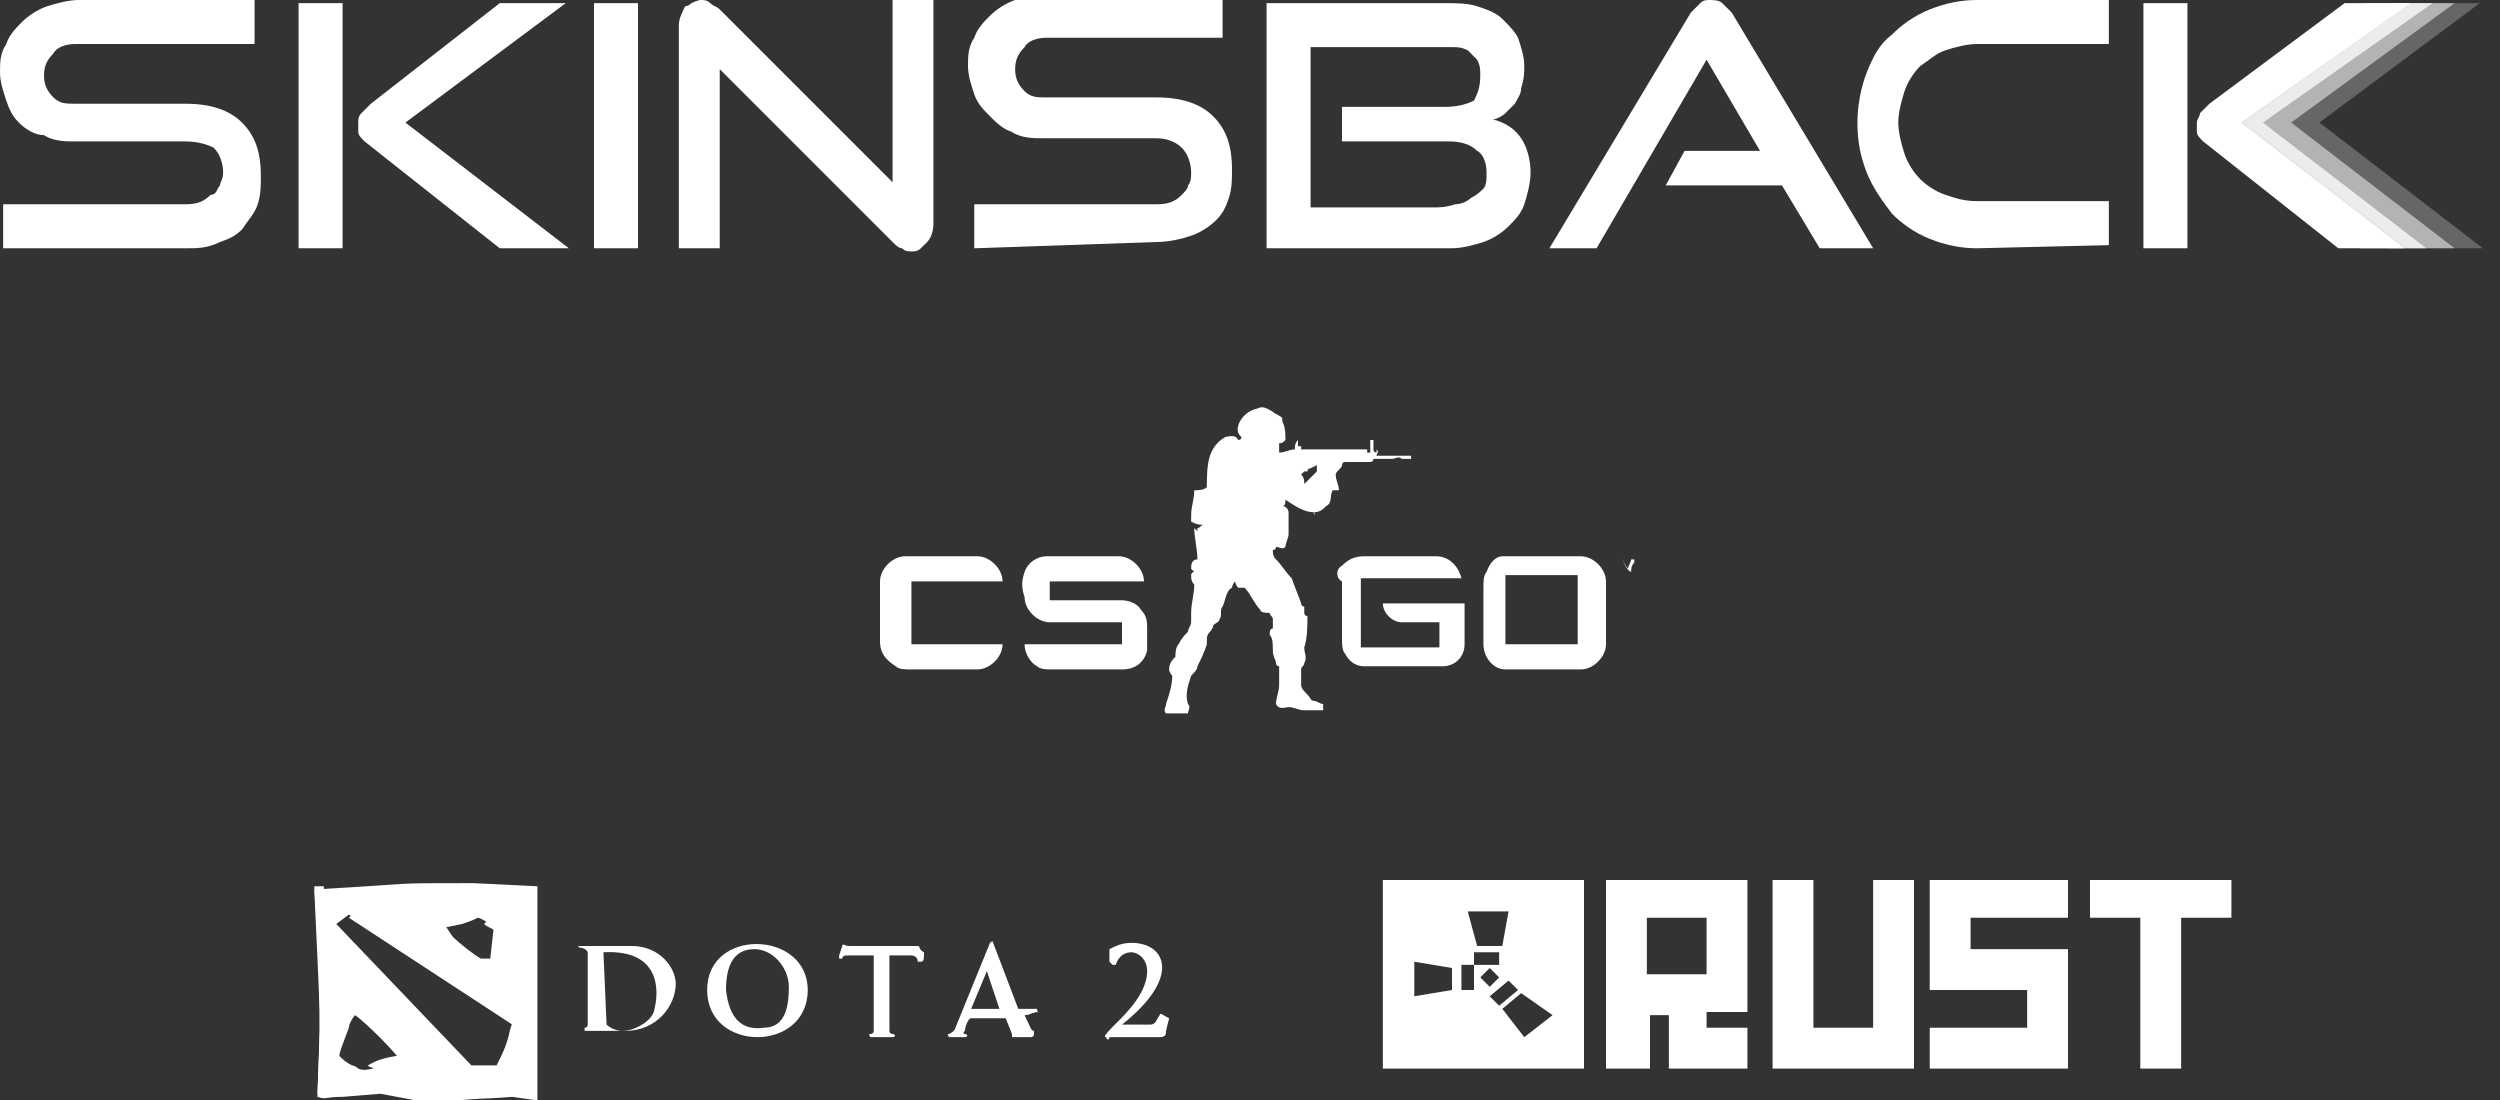
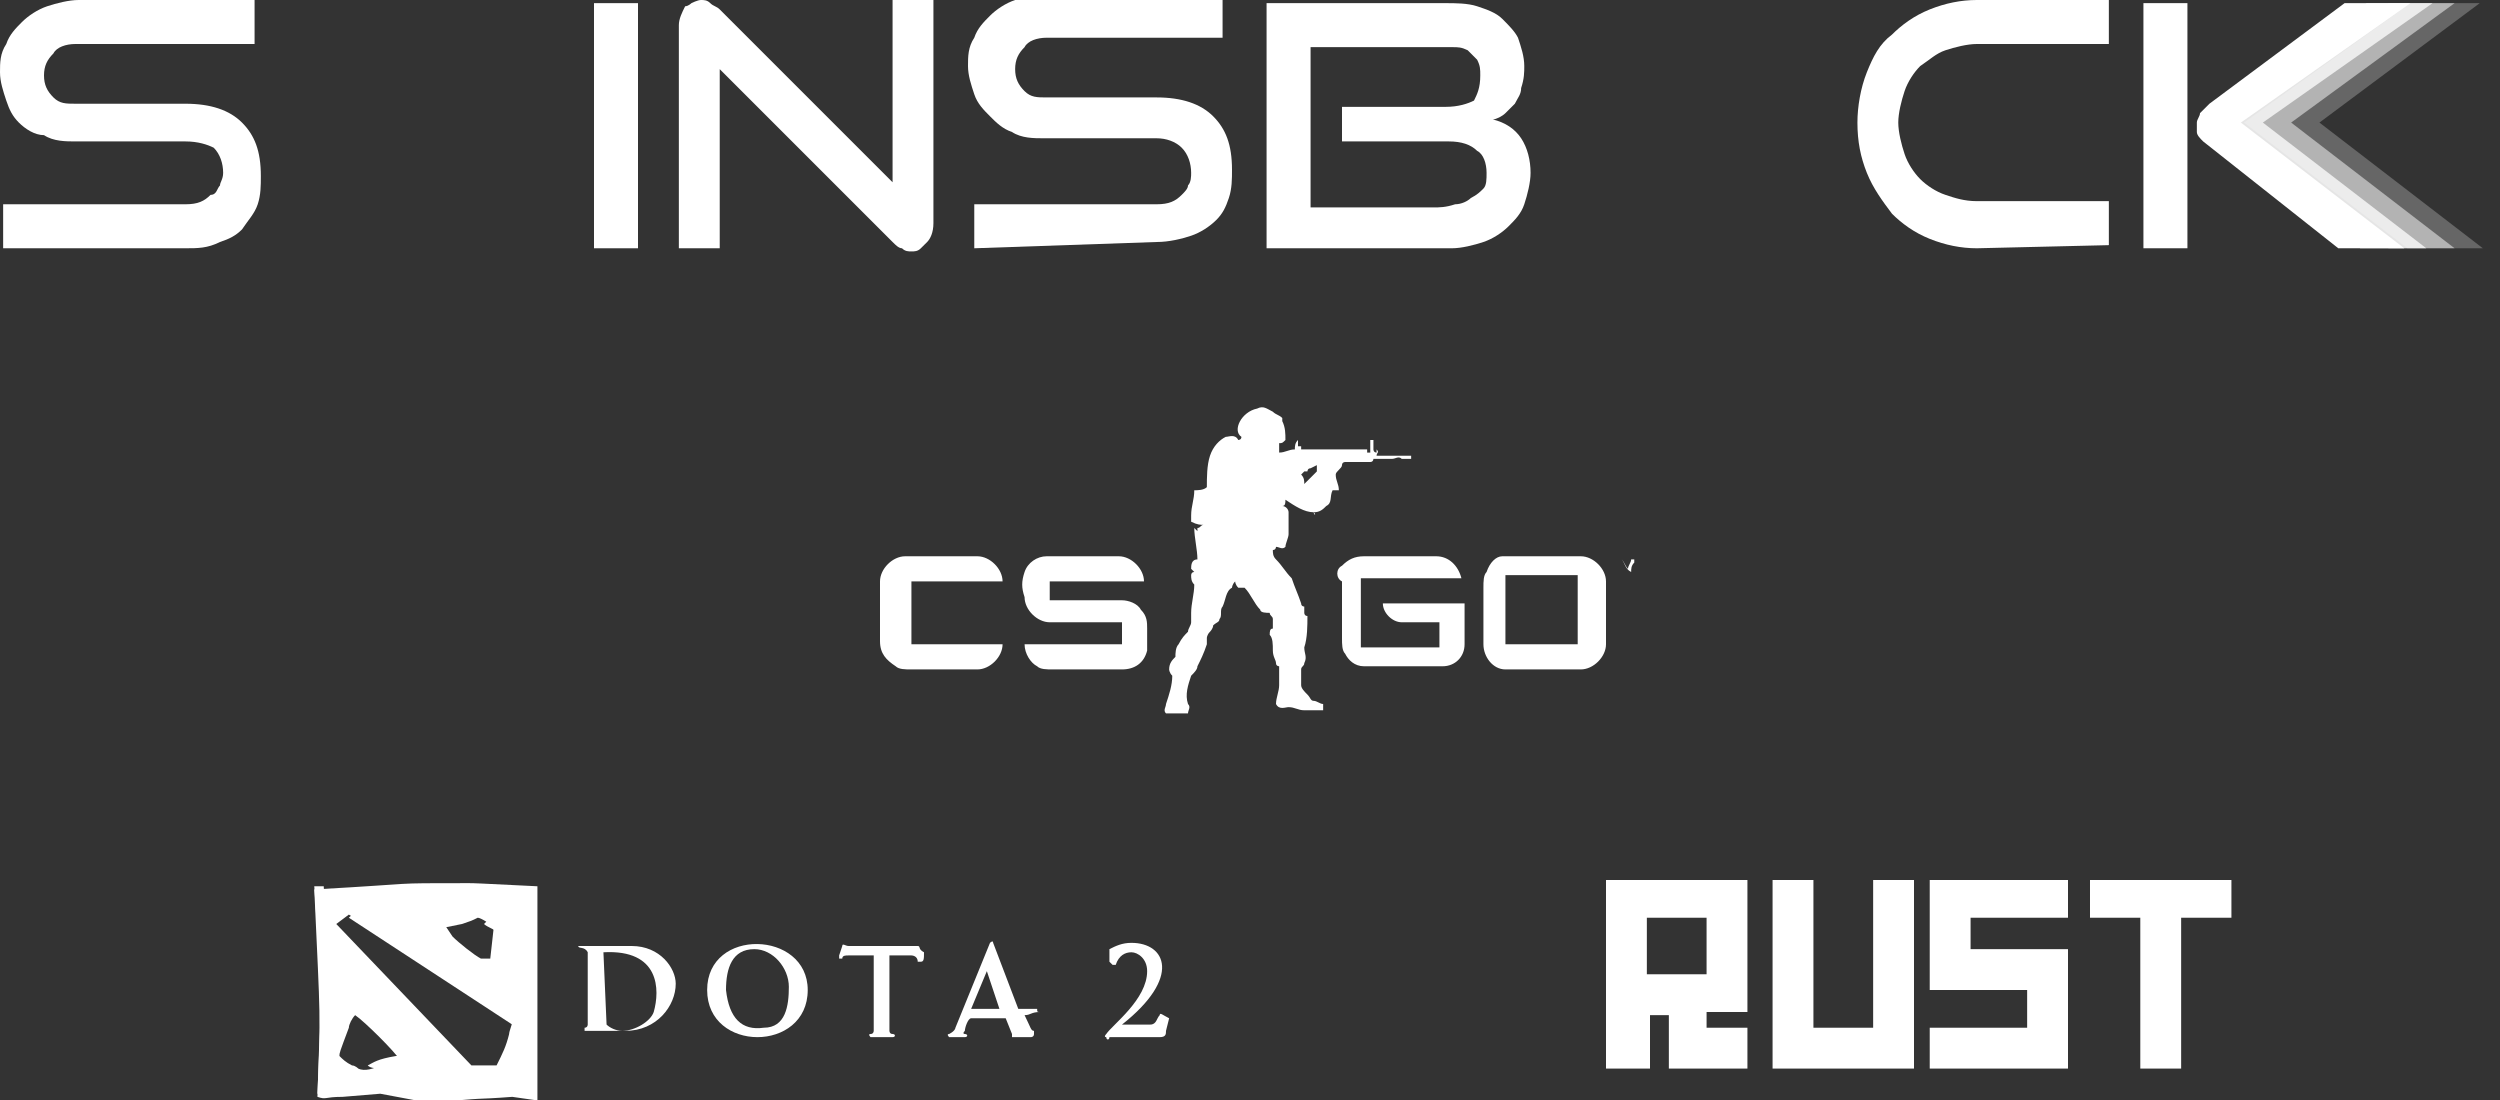
<svg xmlns="http://www.w3.org/2000/svg" width="100" height="44" viewBox="0 0 100 44" fill="none">
  <rect x="0" y="0" width="100" height="44" fill="#333333" stroke="none" />
  <g clip-path="url(#clip0_2077_2138)">
    <path d="M0.126 9.931V8.171H7.417C7.92 8.171 8.171 8.046 8.423 7.794C8.674 7.794 8.674 7.543 8.8 7.417C8.8 7.291 8.926 7.166 8.926 6.914C8.926 6.537 8.8 6.16 8.549 5.909C8.297 5.783 7.92 5.657 7.417 5.657H3.017C2.64 5.657 2.137 5.657 1.76 5.406C1.383 5.406 1.006 5.154 0.754 4.903C0.503 4.651 0.377 4.4 0.251 4.023C0.126 3.646 0 3.269 0 2.891C0 2.514 0 2.137 0.251 1.76C0.377 1.383 0.629 1.131 0.88 0.88C1.131 0.629 1.509 0.377 1.886 0.251C2.263 0.126 2.766 0 3.143 0H10.183V1.76H3.017C2.64 1.76 2.263 1.886 2.137 2.137C1.886 2.389 1.76 2.64 1.76 3.017C1.76 3.394 1.886 3.646 2.137 3.897C2.389 4.149 2.64 4.149 3.017 4.149H7.417C8.423 4.149 9.177 4.4 9.68 4.903C10.183 5.406 10.434 6.034 10.434 7.04C10.434 7.417 10.434 7.794 10.309 8.171C10.183 8.549 9.931 8.8 9.68 9.177C9.429 9.429 9.177 9.554 8.8 9.68C8.297 9.931 7.92 9.931 7.417 9.931H0.126Z" fill="white" />
-     <path d="M11.943 9.931V0.126H13.703V9.931H11.943ZM19.989 9.931L14.583 5.657C14.457 5.531 14.331 5.406 14.331 5.28C14.331 5.154 14.331 5.029 14.331 4.903C14.331 4.777 14.331 4.651 14.457 4.526C14.583 4.4 14.709 4.274 14.834 4.149L19.989 0.126H22.629L16.217 4.903L22.754 9.931H19.989Z" fill="white" />
    <path d="M23.76 9.931V0.126H25.52V9.931H23.76Z" fill="white" />
    <path d="M28.789 2.766V9.931H27.154V1.006C27.154 0.754 27.28 0.503 27.406 0.251C27.531 0.251 27.657 0.126 27.657 0.126C27.657 0.126 27.909 0 28.034 0C28.16 0 28.286 0 28.411 0.126C28.537 0.251 28.663 0.251 28.789 0.377L35.703 7.291V0H37.337V8.926C37.337 9.303 37.211 9.554 37.086 9.68C36.96 9.806 36.96 9.806 36.834 9.931C36.709 10.057 36.583 10.057 36.457 10.057C36.331 10.057 36.206 10.057 36.08 9.931C35.954 9.931 35.829 9.806 35.703 9.68L28.789 2.766Z" fill="white" />
    <path d="M38.971 9.931V8.171H46.263C46.766 8.171 47.017 8.046 47.269 7.794C47.394 7.669 47.52 7.543 47.52 7.417C47.646 7.291 47.646 7.04 47.646 6.914C47.646 6.537 47.52 6.16 47.269 5.909C47.017 5.657 46.64 5.531 46.263 5.531H41.737C41.36 5.531 40.857 5.531 40.48 5.28C40.103 5.154 39.851 4.903 39.6 4.651C39.349 4.4 39.097 4.149 38.971 3.771C38.846 3.394 38.72 3.017 38.72 2.64C38.72 2.263 38.72 1.886 38.971 1.509C39.097 1.131 39.349 0.88 39.6 0.629C39.851 0.377 40.228 0.126 40.606 1.88725e-06C40.983 -0.126 41.486 -0.251 41.863 -0.251H48.903V1.509H41.863C41.486 1.509 41.108 1.634 40.983 1.886C40.731 2.137 40.606 2.389 40.606 2.766C40.606 3.143 40.731 3.394 40.983 3.646C41.234 3.897 41.486 3.897 41.863 3.897H46.263C47.269 3.897 48.023 4.149 48.526 4.651C49.029 5.154 49.28 5.783 49.28 6.789C49.28 7.166 49.28 7.543 49.154 7.92C49.029 8.297 48.903 8.549 48.651 8.8C48.4 9.051 48.023 9.303 47.646 9.429C47.269 9.554 46.766 9.68 46.263 9.68L38.971 9.931Z" fill="white" />
    <path d="M50.663 9.931V0.126H57.829C58.206 0.126 58.709 0.126 59.086 0.251C59.463 0.377 59.84 0.503 60.091 0.754C60.343 1.006 60.594 1.257 60.72 1.509C60.846 1.886 60.971 2.263 60.971 2.64C60.971 2.891 60.971 3.143 60.846 3.52C60.846 3.771 60.72 3.897 60.594 4.149C60.469 4.274 60.343 4.4 60.217 4.526C60.091 4.651 59.84 4.777 59.714 4.777C60.217 4.903 60.594 5.154 60.846 5.531C61.097 5.909 61.223 6.411 61.223 6.914C61.223 7.291 61.097 7.794 60.971 8.171C60.846 8.549 60.594 8.8 60.343 9.051C60.091 9.303 59.714 9.554 59.337 9.68C58.96 9.806 58.457 9.931 58.08 9.931H50.663ZM53.68 5.657V4.274H57.829C58.331 4.274 58.709 4.149 58.96 4.023C59.086 3.771 59.211 3.52 59.211 3.017C59.211 2.766 59.211 2.64 59.086 2.389C58.96 2.263 58.834 2.137 58.709 2.011C58.457 1.886 58.331 1.886 58.08 1.886C57.829 1.886 57.451 1.886 57.2 1.886H52.423V8.297H57.326C57.577 8.297 57.829 8.297 58.206 8.171C58.457 8.171 58.709 8.046 58.834 7.92C59.086 7.794 59.211 7.669 59.337 7.543C59.463 7.417 59.463 7.166 59.463 6.914C59.463 6.537 59.337 6.16 59.086 6.034C58.834 5.783 58.457 5.657 57.954 5.657H53.68Z" fill="white" />
-     <path d="M72.789 9.931L71.28 7.417H66.629L67.383 6.034H70.4L68.263 2.389L63.863 9.931H61.977L67.634 0.503C67.76 0.377 67.886 0.251 68.011 0.126C68.137 0 68.263 0 68.389 0C68.514 0 68.766 0 68.891 0.126C69.017 0.251 69.143 0.377 69.269 0.503L74.926 9.931H72.789Z" fill="white" />
    <path d="M79.074 9.931C78.446 9.931 77.817 9.806 77.189 9.554C76.56 9.303 76.057 8.926 75.68 8.549C75.303 8.046 74.926 7.543 74.674 6.914C74.423 6.286 74.297 5.657 74.297 4.903C74.297 4.274 74.423 3.52 74.674 2.891C74.926 2.263 75.177 1.76 75.68 1.383C76.057 1.006 76.56 0.629 77.189 0.377C77.817 0.126 78.446 0 79.074 0H84.354V1.76H79.074C78.697 1.76 78.194 1.886 77.817 2.011C77.44 2.137 77.189 2.389 76.811 2.64C76.56 2.891 76.308 3.269 76.183 3.646C76.057 4.023 75.931 4.526 75.931 4.903C75.931 5.28 76.057 5.783 76.183 6.16C76.308 6.537 76.56 6.914 76.811 7.166C77.063 7.417 77.44 7.669 77.817 7.794C78.194 7.92 78.571 8.046 79.074 8.046H84.354V9.806L79.074 9.931Z" fill="white" />
    <path opacity="0.25" d="M99.314 9.931H96.297L89.76 4.903L96.423 0.126H99.189L92.777 4.903L99.314 9.931Z" fill="white" />
    <path opacity="0.5" d="M98.183 0.126H95.543L90.137 4.149C90.011 4.274 89.886 4.4 89.76 4.526C89.76 4.651 89.634 4.777 89.634 4.903C89.634 5.029 89.634 5.154 89.634 5.28C89.634 5.406 89.76 5.531 89.886 5.657L95.543 9.931H98.183L91.646 4.903L98.183 0.126Z" fill="white" />
    <path opacity="0.75" d="M97.303 0.126H94.663L89.257 4.149C89.131 4.274 89.006 4.4 88.88 4.526C88.88 4.651 88.754 4.777 88.754 4.903C88.754 5.029 88.754 5.154 88.754 5.28C88.754 5.406 88.88 5.531 89.006 5.657L94.411 9.931H97.051L90.514 4.903L97.303 0.126Z" fill="white" />
    <path d="M85.737 0.126V9.931H87.497V0.126H85.737ZM96.423 0.126H93.783L88.377 4.149C88.251 4.274 88.126 4.4 88 4.526C88 4.651 87.874 4.777 87.874 4.903C87.874 5.029 87.874 5.154 87.874 5.28C87.874 5.406 88 5.531 88.126 5.657L93.531 9.931H96.171L89.634 4.903L96.423 0.126Z" fill="white" />
    <path d="M50.286 16.343C50.537 16.217 50.663 16.343 50.914 16.469C51.04 16.594 51.166 16.594 51.291 16.72C51.291 16.72 51.291 16.72 51.291 16.846C51.417 17.097 51.417 17.349 51.417 17.6C51.291 17.726 51.291 17.726 51.166 17.726C51.166 17.851 51.166 17.977 51.166 18.103C51.417 18.103 51.543 17.977 51.794 17.977C51.794 17.851 51.794 17.726 51.92 17.6C51.92 17.726 51.92 17.726 51.92 17.851H52.046C52.046 17.851 52.046 17.851 52.046 17.977C52.926 17.977 53.806 17.977 54.686 17.977V18.103H54.811C54.811 17.977 54.811 17.726 54.811 17.6H54.937C54.937 17.726 54.937 17.851 54.937 17.977C54.937 17.977 54.937 18.103 55.063 18.103C55.063 18.103 55.063 18.103 55.063 17.977C55.189 18.103 55.063 18.103 55.063 18.229C55.314 18.229 55.566 18.229 55.817 18.229C55.817 18.229 55.817 18.229 55.943 18.229H56.069C56.194 18.229 56.32 18.229 56.446 18.229V18.354C56.32 18.354 56.194 18.354 56.069 18.354C55.943 18.229 55.817 18.354 55.691 18.354C55.566 18.354 55.314 18.354 55.189 18.354C55.063 18.354 54.937 18.354 54.937 18.354C54.937 18.354 54.937 18.48 54.811 18.48C54.434 18.48 54.183 18.48 53.806 18.48C53.806 18.48 53.68 18.48 53.68 18.606C53.68 18.731 53.429 18.857 53.429 18.983C53.429 19.234 53.554 19.36 53.554 19.611C53.429 19.611 53.429 19.611 53.303 19.611C53.177 19.863 53.303 20.114 53.051 20.24C52.926 20.366 52.8 20.491 52.549 20.491C52.674 20.617 52.549 20.617 52.549 20.491C52.171 20.491 51.794 20.24 51.417 19.989C51.417 20.114 51.417 20.24 51.291 20.24C51.417 20.24 51.543 20.366 51.543 20.491C51.543 20.743 51.543 21.12 51.543 21.371C51.543 21.497 51.417 21.749 51.417 21.874C51.291 22 51.166 21.874 51.04 21.874C51.04 21.874 51.04 22 50.914 22C50.914 22.126 50.914 22.251 51.04 22.377C51.291 22.629 51.417 22.88 51.669 23.131C51.794 23.509 51.92 23.76 52.046 24.137C52.046 24.263 52.171 24.263 52.171 24.263C52.171 24.389 52.171 24.389 52.171 24.514C52.171 24.514 52.171 24.64 52.297 24.64C52.297 25.017 52.297 25.52 52.171 25.897C52.171 26.149 52.297 26.274 52.171 26.526C52.171 26.651 52.046 26.651 52.046 26.777C52.046 27.029 52.046 27.154 52.046 27.406C52.046 27.531 52.171 27.657 52.297 27.783C52.423 27.909 52.423 28.034 52.549 28.034C52.674 28.034 52.8 28.16 52.926 28.16C52.926 28.286 52.926 28.286 52.926 28.411C52.674 28.411 52.423 28.411 52.171 28.411C51.92 28.411 51.794 28.286 51.543 28.286C51.417 28.286 51.166 28.411 51.04 28.16C51.04 27.909 51.166 27.657 51.166 27.406C51.166 27.154 51.166 26.903 51.166 26.651C51.166 26.651 51.04 26.651 51.04 26.526C51.04 26.4 50.914 26.274 50.914 26.023C50.914 25.771 50.914 25.52 50.789 25.394C50.789 25.269 50.789 25.143 50.914 25.143C50.914 25.017 50.914 24.891 50.914 24.766C50.914 24.64 50.789 24.64 50.789 24.514C50.663 24.514 50.411 24.514 50.411 24.389C50.16 24.137 50.034 23.76 49.783 23.509C49.657 23.509 49.657 23.509 49.531 23.509C49.406 23.383 49.406 23.257 49.406 23.257C49.28 23.383 49.28 23.509 49.28 23.509C49.029 23.634 49.029 24.011 48.903 24.263C48.777 24.389 48.903 24.64 48.777 24.766C48.777 24.891 48.651 24.891 48.526 25.017C48.526 25.143 48.4 25.269 48.4 25.269C48.274 25.394 48.274 25.52 48.274 25.52C48.274 25.646 48.274 25.771 48.274 25.771C48.149 26.149 48.023 26.4 47.897 26.651C47.897 26.777 47.771 26.903 47.646 27.029C47.52 27.406 47.394 27.783 47.52 28.16C47.646 28.286 47.52 28.411 47.52 28.537C47.269 28.537 46.891 28.537 46.64 28.537C46.514 28.411 46.64 28.286 46.64 28.16C46.766 27.783 46.891 27.406 46.891 27.029C46.766 26.903 46.766 26.777 46.766 26.777C46.766 26.526 46.891 26.4 47.017 26.274C47.017 26.149 47.017 25.897 47.143 25.771C47.269 25.52 47.394 25.394 47.52 25.269C47.52 25.143 47.646 25.017 47.646 24.891C47.646 24.766 47.646 24.64 47.646 24.514C47.646 24.137 47.771 23.76 47.771 23.383C47.646 23.257 47.646 23.131 47.646 23.006C47.646 23.006 47.646 22.88 47.771 22.88C47.771 22.88 47.771 22.88 47.646 22.754C47.646 22.629 47.646 22.377 47.897 22.377C47.897 22 47.771 21.497 47.771 21.12C47.771 21.12 47.771 21.12 47.897 21.246V21.12C48.023 21.12 48.023 20.994 48.149 20.994C48.023 20.994 47.897 20.994 47.646 20.869C47.646 20.743 47.646 20.617 47.646 20.617C47.646 20.24 47.771 19.989 47.771 19.611C47.897 19.611 48.149 19.611 48.274 19.486C48.274 19.109 48.274 18.606 48.4 18.229C48.526 17.851 48.777 17.6 49.029 17.474C49.154 17.474 49.406 17.349 49.531 17.6C49.531 17.6 49.657 17.6 49.657 17.474C49.28 17.223 49.657 16.469 50.286 16.343ZM52.423 18.731C52.297 18.731 52.297 18.857 52.297 18.857H52.171L52.046 18.983C52.171 19.109 52.171 19.234 52.171 19.36C52.297 19.234 52.423 19.109 52.549 18.983C52.549 18.983 52.549 18.983 52.674 18.857C52.674 18.731 52.674 18.731 52.674 18.606C52.423 18.731 52.423 18.731 52.423 18.731Z" fill="white" />
    <path d="M53.68 22.629C53.931 22.377 54.183 22.251 54.56 22.251C55.566 22.251 56.571 22.251 57.451 22.251C57.954 22.251 58.331 22.629 58.457 23.131C57.074 23.131 55.691 23.131 54.434 23.131C54.434 24.011 54.434 24.891 54.434 25.897C55.44 25.897 56.571 25.897 57.577 25.897C57.577 25.52 57.577 25.269 57.577 24.891C57.074 24.891 56.571 24.891 56.069 24.891C55.691 24.891 55.314 24.514 55.314 24.137C56.446 24.137 57.577 24.137 58.583 24.137C58.583 24.64 58.583 25.269 58.583 25.771C58.583 26.274 58.206 26.651 57.703 26.651C56.697 26.651 55.566 26.651 54.56 26.651C54.183 26.651 53.931 26.4 53.806 26.149C53.68 26.023 53.68 25.771 53.68 25.52C53.68 24.766 53.68 24.011 53.68 23.257C53.428 23.131 53.428 22.754 53.68 22.629ZM60.091 22.251C60.217 22.251 60.343 22.251 60.468 22.251C61.349 22.251 62.228 22.251 63.234 22.251C63.737 22.251 64.24 22.754 64.24 23.257C64.24 24.137 64.24 24.891 64.24 25.771C64.24 26.274 63.737 26.777 63.234 26.777C62.228 26.777 61.223 26.777 60.217 26.777C59.714 26.777 59.337 26.274 59.337 25.771C59.337 25.017 59.337 24.263 59.337 23.509C59.337 23.257 59.337 23.006 59.463 22.88C59.589 22.503 59.84 22.251 60.091 22.251ZM60.217 23.006C60.217 23.886 60.217 24.891 60.217 25.771C61.223 25.771 62.103 25.771 63.108 25.771C63.108 24.891 63.108 23.886 63.108 23.006C62.228 23.006 61.223 23.006 60.217 23.006ZM35.2 23.257C35.2 22.754 35.703 22.251 36.206 22.251C37.211 22.251 38.091 22.251 39.097 22.251C39.6 22.251 40.103 22.754 40.103 23.257C39.977 23.257 39.977 23.257 39.851 23.257C38.72 23.257 37.589 23.257 36.457 23.257C36.457 24.137 36.457 24.891 36.457 25.771C37.714 25.771 38.846 25.771 40.103 25.771C40.103 26.274 39.6 26.777 39.097 26.777C38.217 26.777 37.337 26.777 36.457 26.777C36.206 26.777 35.954 26.777 35.828 26.651C35.451 26.4 35.2 26.149 35.2 25.646C35.2 24.891 35.2 24.137 35.2 23.257ZM40.983 22.88C41.108 22.503 41.486 22.251 41.863 22.251C42.868 22.251 43.748 22.251 44.754 22.251C45.257 22.251 45.76 22.754 45.76 23.257C44.503 23.257 43.246 23.257 41.989 23.257C41.989 23.509 41.989 23.76 41.989 24.011C42.994 24.011 43.874 24.011 44.88 24.011C45.131 24.011 45.508 24.137 45.634 24.389C45.886 24.64 45.886 24.891 45.886 25.143C45.886 25.394 45.886 25.646 45.886 26.023C45.76 26.526 45.383 26.777 44.88 26.777C44 26.777 42.994 26.777 42.114 26.777C41.863 26.777 41.611 26.777 41.486 26.651C41.234 26.526 40.983 26.149 40.983 25.771C42.24 25.771 43.623 25.771 44.88 25.771C44.88 25.52 44.88 25.269 44.88 24.891C43.874 24.891 42.994 24.891 41.989 24.891C41.486 24.891 40.983 24.389 40.983 23.886C40.857 23.509 40.857 23.257 40.983 22.88ZM64.491 22.377C64.617 22.377 64.743 22.377 64.868 22.377H64.743C64.617 22.377 64.491 22.377 64.491 22.377ZM64.868 22.377C64.994 22.503 64.994 22.629 65.12 22.754C65.12 22.629 65.246 22.503 65.246 22.377H65.371C65.371 22.503 65.371 22.754 65.371 22.88C65.371 22.754 65.371 22.629 65.371 22.503C65.246 22.629 65.246 22.754 65.246 22.88C64.994 22.754 64.994 22.503 64.868 22.377C64.868 22.629 64.868 22.754 64.868 22.88C64.868 22.629 64.868 22.503 64.868 22.377Z" fill="white" />
-     <path d="M55.314 35.2V42.743H63.36V35.2H55.314ZM60.343 36.457L60.092 37.84H59.086L58.709 36.457H60.343ZM58.08 39.6L56.572 39.851V38.469L58.08 38.72V39.6ZM58.96 39.6H58.457V38.594H58.96V39.6ZM58.96 38.091H59.966V38.594H58.96V38.091ZM59.212 39.097L59.589 38.72L59.966 39.097L59.589 39.474L59.212 39.097ZM59.589 39.851L60.343 39.223L60.72 39.6L59.966 40.229L59.589 39.851ZM60.971 41.486L60.092 40.354L60.846 39.726L62.103 40.606L60.971 41.486Z" fill="white" />
    <path d="M64.24 36.709V42.743H66V40.606H66.754V42.743H69.897V41.109H68.263V40.48H69.897V35.2H64.24V36.709ZM65.874 36.709H68.263V38.971H65.874V36.709Z" fill="white" />
    <path d="M83.6 35.2V36.709H85.612V42.743H87.246V36.709H89.257V35.2H83.6Z" fill="white" />
    <path d="M74.8 41.109H72.537V35.2H70.903V42.743H76.56V35.2H74.926V41.109H74.8Z" fill="white" />
    <path d="M77.189 39.6H81.086V41.109H77.189V42.743H82.72V37.966H78.823V36.709H82.72V35.2H77.189V39.6Z" fill="white" />
    <path d="M25.269 37.84C23.131 37.84 23.131 37.84 23.131 37.84C23.131 37.966 23.383 37.84 23.509 38.091C23.509 38.343 23.509 40.857 23.509 40.983C23.509 40.983 23.509 41.109 23.383 41.109C23.383 41.109 23.383 41.109 23.383 41.234C23.383 41.234 23.383 41.234 23.509 41.234C23.886 41.234 24.263 41.234 24.514 41.234C24.64 41.234 24.892 41.234 25.017 41.234C26.274 41.234 27.029 40.229 27.029 39.349C27.029 38.72 26.4 37.84 25.269 37.84ZM24.137 38.091C26.4 37.966 26.4 39.6 26.149 40.48C26.023 40.857 25.394 41.234 24.892 41.234C24.64 41.234 24.389 41.109 24.263 40.983L24.137 38.091Z" fill="white" />
    <path d="M28.286 39.6C28.286 40.857 29.291 41.486 30.297 41.486C31.303 41.486 32.309 40.857 32.309 39.6C32.309 37.211 28.286 37.086 28.286 39.6ZM29.04 39.6C29.04 38.72 29.291 37.966 30.172 37.966C30.926 37.966 31.554 38.72 31.554 39.474C31.554 40.229 31.429 41.109 30.549 41.109C29.669 41.234 29.166 40.731 29.04 39.6Z" fill="white" />
    <path d="M36.709 37.84C36.583 37.84 36.583 37.84 36.457 37.84C36.331 37.84 34.069 37.84 33.943 37.84C33.817 37.84 33.691 37.714 33.691 37.84L33.566 38.217V38.343H33.691C33.691 38.217 33.817 38.217 33.943 38.217C34.194 38.217 34.823 38.217 34.949 38.217V41.234C34.949 41.234 34.949 41.36 34.823 41.36C34.697 41.36 34.823 41.486 34.823 41.486H35.703C35.828 41.486 35.828 41.36 35.703 41.36C35.577 41.36 35.577 41.234 35.577 41.234C35.577 41.109 35.577 38.72 35.577 38.217H36.457C36.457 38.217 36.709 38.217 36.709 38.469C36.709 38.469 36.709 38.469 36.834 38.469C36.96 38.469 36.96 38.343 36.96 38.091C36.709 37.966 36.834 37.84 36.709 37.84Z" fill="white" />
    <path d="M41.486 40.354C41.234 40.354 40.857 40.354 40.731 40.354L39.726 37.714C39.726 37.589 39.6 37.714 39.6 37.714L38.217 41.109C38.217 41.109 38.217 41.234 37.966 41.36C37.84 41.36 37.966 41.486 37.966 41.486H38.594C38.72 41.486 38.72 41.36 38.594 41.36C38.594 41.36 38.468 41.36 38.594 41.234C38.594 41.109 38.72 40.731 38.846 40.731H40.228L40.48 41.36V41.486H41.234C41.234 41.486 41.36 41.486 41.36 41.36V41.234C41.234 41.234 41.234 41.109 40.983 40.606C41.234 40.606 41.234 40.48 41.611 40.48C41.486 40.48 41.486 40.48 41.486 40.354ZM39.474 38.846L39.977 40.354H38.846L39.474 38.846Z" fill="white" />
    <path d="M46.389 40.606C46.263 40.731 46.263 40.983 46.011 40.983C45.886 40.983 45.257 40.983 44.88 40.983C47.269 39.097 46.64 37.714 45.257 37.714C44.88 37.714 44.629 37.84 44.377 37.966C44.377 38.091 44.377 38.217 44.377 38.469C44.377 38.469 44.377 38.469 44.503 38.594H44.629C44.754 38.217 45.006 38.091 45.257 38.091C45.509 38.091 45.886 38.343 45.886 38.846C45.886 39.977 44.503 40.983 44.251 41.36C44.251 41.36 44.126 41.486 44.251 41.486C44.251 41.611 44.377 41.611 44.377 41.486C44.629 41.486 46.137 41.486 46.389 41.486C46.64 41.486 46.64 41.36 46.64 41.234L46.766 40.731C46.514 40.606 46.389 40.48 46.389 40.606Z" fill="white" />
    <path d="M21.497 37.211C21.497 35.577 21.497 35.954 21.497 35.451C18.983 35.326 18.983 35.326 18.731 35.326C15.337 35.326 17.097 35.326 12.571 35.577C12.823 41.109 12.823 40.229 12.697 43.874C13.074 44 12.949 43.874 13.703 43.874L15.211 43.749L17.223 44.126C19.611 43.874 18.857 44 20.491 43.874L21.371 44H21.497C21.497 42.114 21.497 37.211 21.497 37.211ZM17.851 37.086L18.48 36.96C18.857 36.834 18.857 36.834 19.109 36.709C19.234 36.709 19.611 36.96 19.737 37.086C19.737 37.211 19.737 37.211 19.737 37.211L19.611 38.343C19.486 38.343 19.486 38.343 19.36 38.343C19.36 38.343 19.36 38.343 19.234 38.343C18.983 38.217 18.354 37.714 18.103 37.463L17.851 37.086ZM18.857 42.617L13.451 36.96L13.954 36.583L20.491 40.857C20.491 40.983 20.366 41.234 20.366 41.36C20.24 41.863 20.114 42.114 19.863 42.617C19.611 42.617 18.857 42.617 18.857 42.617ZM13.954 41.109C13.954 40.983 14.08 40.731 14.206 40.606C14.583 40.857 15.84 42.114 15.966 42.366C15.84 42.366 15.589 42.491 15.211 42.617C14.96 42.743 14.583 42.869 14.331 42.743C14.331 42.743 14.206 42.617 14.08 42.617C13.829 42.491 13.703 42.366 13.577 42.24C13.577 42.114 13.577 42.114 13.954 41.109Z" fill="white" />
    <path d="M13.2 41.109C13.2 38.971 13.2 40.103 12.949 35.451H12.571L12.823 39.349C12.823 41.486 12.823 40.48 12.697 43.749C12.949 43.749 12.949 43.749 13.074 43.749C13.2 43.874 13.2 44 13.2 41.109Z" fill="white" />
    <path d="M16.343 42.366C16.343 42.366 16.594 42.24 16.343 42.114C15.588 41.234 15.086 40.983 14.709 40.48C14.583 40.229 14.206 40.48 14.206 40.48C15.966 41.989 15.588 41.737 15.84 42.114L15.966 42.24C15.966 42.24 15.966 42.24 15.84 42.24C15.086 42.366 14.96 42.491 14.709 42.617C14.96 42.869 15.588 42.617 15.966 42.491C16.091 42.491 16.217 42.491 16.343 42.366Z" fill="white" />
    <path d="M20.869 40.48L14.583 36.583C14.332 36.457 14.206 36.457 13.954 36.709L20.491 40.983C20.491 41.109 20.366 41.36 20.366 41.486C20.24 41.989 20.114 42.24 19.863 42.743C19.863 42.743 20.491 42.869 20.617 42.491C20.994 41.611 20.994 41.486 20.994 41.109C21.12 40.857 21.12 40.606 20.869 40.48Z" fill="white" />
    <path d="M19.863 37.337L19.737 38.469C19.737 38.469 20.24 38.846 20.366 38.217L20.491 37.337C20.491 37.211 20.491 37.211 20.491 37.211C20.366 37.086 20.114 36.96 19.989 36.834C19.737 36.709 19.486 36.834 19.486 36.834L19.36 36.96C19.486 37.086 19.863 37.211 19.989 37.337C19.863 37.211 19.863 37.211 19.863 37.337Z" fill="white" />
  </g>
  <defs>
    <clipPath id="clip0_2077_2138">
      <rect width="99.314" height="44" fill="white" />
    </clipPath>
  </defs>
</svg>